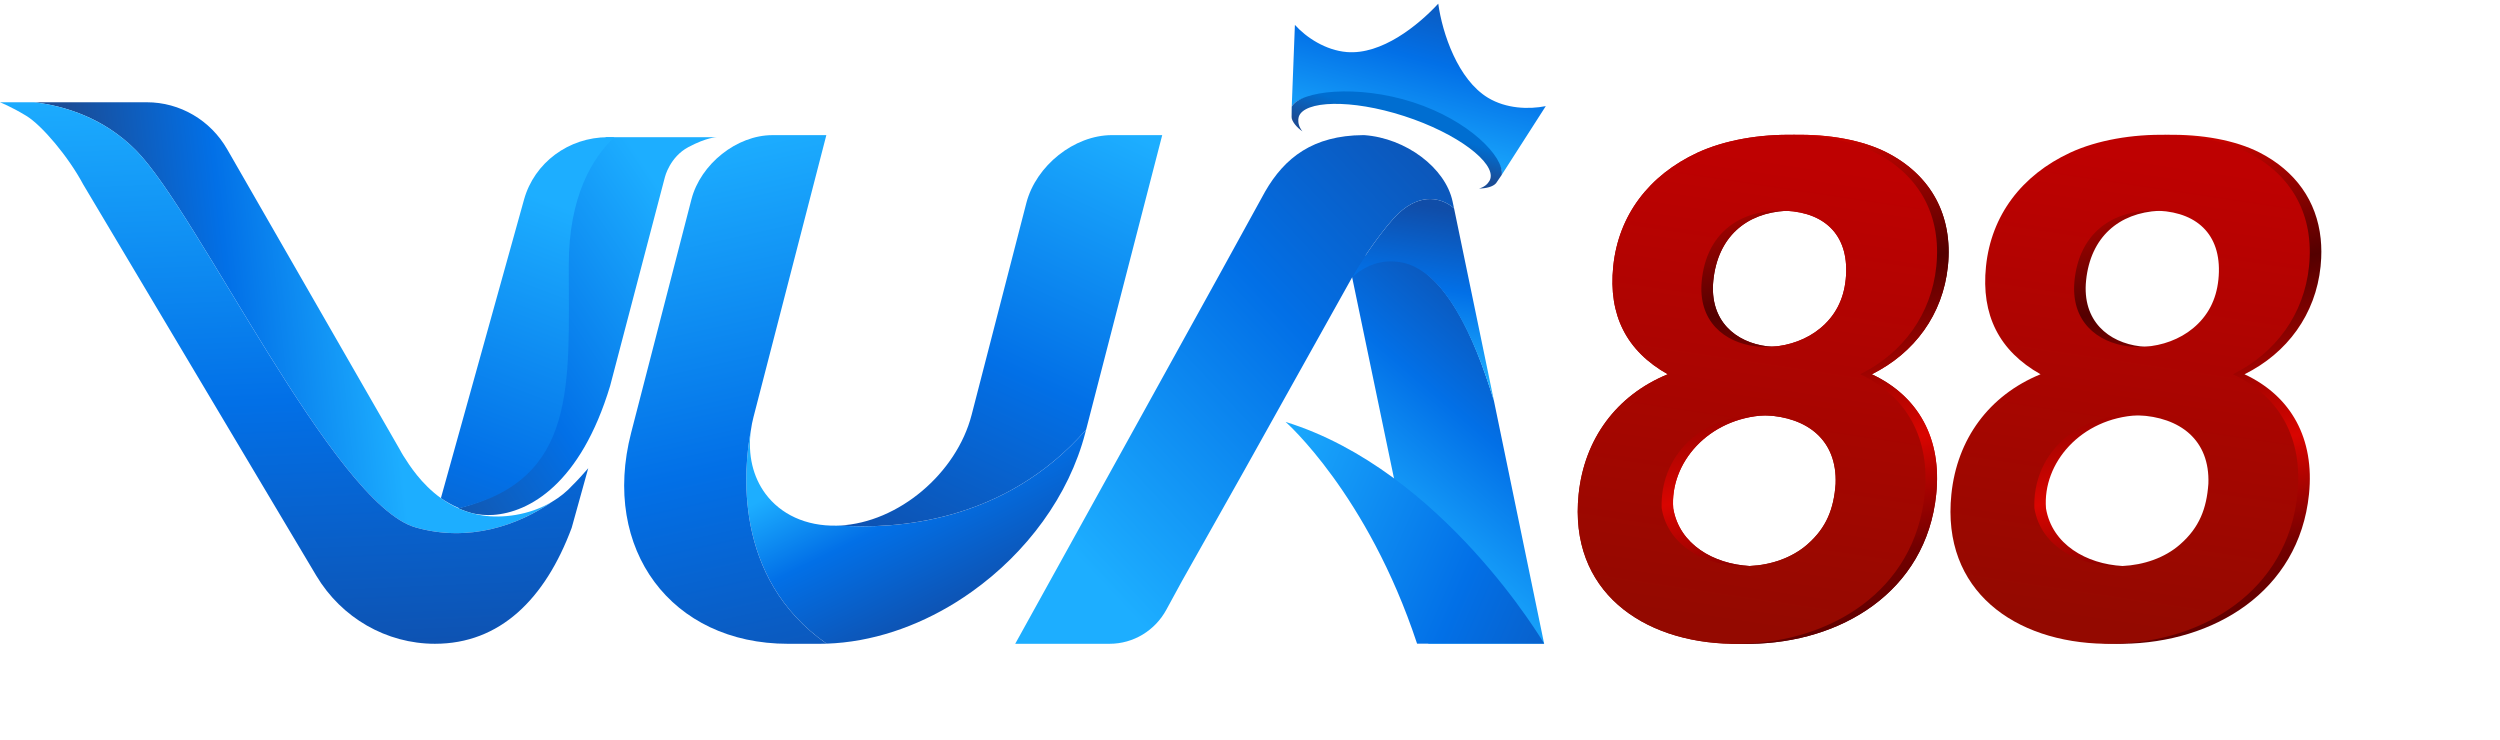
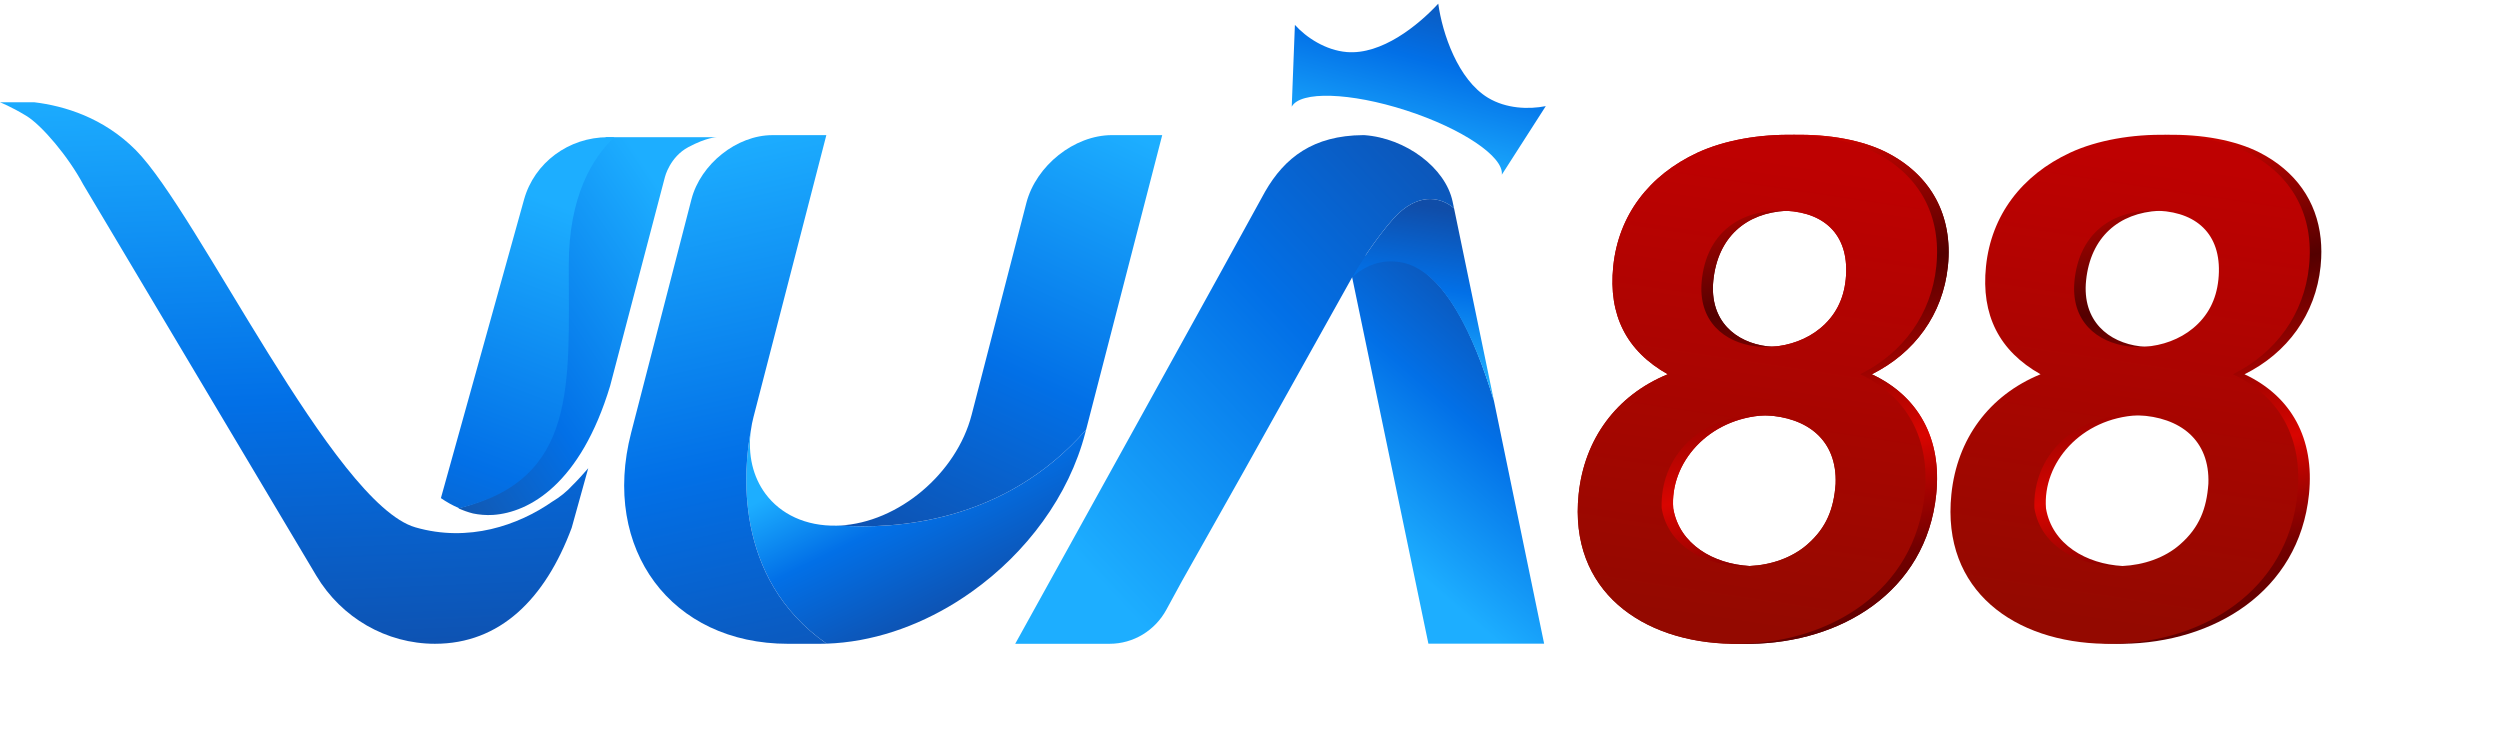
<svg xmlns="http://www.w3.org/2000/svg" width="125" height="37" viewBox="0 0 125 37" fill="none">
  <g clip-path="url(#clip0_9486_32796)">
    <path fill-rule="evenodd" clip-rule="evenodd" d="M97.395 13.316C97.656 10.77 96.549 8.762 94.351 7.632C93.121 7.001 91.423 6.704 89.718 6.743H89.695C88.18 6.779 86.658 7.075 85.454 7.632C83.021 8.763 81.505 10.77 81.243 13.316C80.991 15.75 81.899 17.55 83.969 18.713C81.394 19.766 79.794 21.955 79.509 24.714C79.013 29.526 82.651 32.079 87.076 32.187C87.108 32.19 87.141 32.19 87.174 32.19C87.242 32.192 87.307 32.192 87.375 32.192C87.423 32.192 87.471 32.192 87.518 32.19C92.024 32.139 96.31 29.605 96.811 24.714C97.098 21.938 95.928 19.807 93.588 18.713C95.729 17.652 97.145 15.716 97.394 13.316H97.395ZM89.604 10.531C91.762 10.531 93.093 11.723 92.861 13.985C92.758 14.99 92.335 15.8 91.594 16.414C90.916 16.974 90.027 17.289 89.143 17.34C88.96 17.349 88.776 17.349 88.595 17.337C88.517 17.332 88.441 17.327 88.366 17.317C86.796 17.125 85.458 16.056 85.667 14.018C85.891 11.85 87.307 10.643 89.312 10.539C89.407 10.534 89.505 10.531 89.604 10.531ZM83.662 25.422C83.483 23.154 85.405 20.907 88.261 20.764C88.356 20.759 88.454 20.756 88.553 20.756C90.799 20.756 92.444 21.896 92.359 24.19C92.27 25.422 91.914 26.376 90.94 27.227C90.037 28.017 88.739 28.367 87.486 28.301C85.68 28.199 83.969 27.225 83.662 25.422Z" fill="url(#paint0_linear_9486_32796)" />
    <path fill-rule="evenodd" clip-rule="evenodd" d="M96.816 13.316C97.078 10.77 95.971 8.762 93.772 7.633C92.683 7.075 91.225 6.779 89.718 6.743H89.695C87.995 6.704 86.236 7.004 84.875 7.633C82.443 8.763 80.923 10.77 80.662 13.316C80.413 15.75 81.321 17.55 83.389 18.713C80.816 19.767 79.216 21.955 78.931 24.714C78.433 29.561 82.128 32.116 86.596 32.19C86.664 32.192 86.729 32.192 86.797 32.192C86.845 32.192 86.89 32.192 86.938 32.19C86.986 32.19 87.031 32.19 87.076 32.187C91.532 32.088 95.735 29.554 96.233 24.714C96.52 21.938 95.35 19.808 93.01 18.713C95.151 17.652 96.567 15.717 96.816 13.316ZM92.283 13.986C92.18 14.991 91.755 15.801 91.013 16.415C90.347 16.967 89.472 17.281 88.596 17.338C88.586 17.338 88.573 17.34 88.563 17.34C88.304 17.356 88.042 17.348 87.788 17.317C86.218 17.126 84.88 16.057 85.089 14.019C85.323 11.746 86.868 10.532 89.026 10.532C89.124 10.532 89.219 10.534 89.313 10.539C91.303 10.641 92.505 11.825 92.284 13.986L92.283 13.986ZM83.084 25.422C82.984 22.873 84.959 20.756 87.975 20.756C88.07 20.756 88.166 20.759 88.262 20.764C90.36 20.856 91.864 21.996 91.781 24.19C91.693 25.422 91.337 26.376 90.363 27.227C89.596 27.894 88.549 28.252 87.487 28.3C85.482 28.395 83.425 27.413 83.085 25.421L83.084 25.422Z" fill="url(#paint1_linear_9486_32796)" />
    <path fill-rule="evenodd" clip-rule="evenodd" d="M97.395 13.316C97.656 10.77 96.549 8.762 94.351 7.632C93.121 7.001 91.423 6.704 89.718 6.743H89.695C88.18 6.779 86.658 7.075 85.454 7.632C83.021 8.763 81.505 10.77 81.243 13.316C80.991 15.75 81.899 17.55 83.969 18.713C81.394 19.766 79.794 21.955 79.509 24.714C79.013 29.526 82.651 32.079 87.076 32.187C87.108 32.19 87.141 32.19 87.174 32.19C87.242 32.192 87.307 32.192 87.375 32.192C87.423 32.192 87.471 32.192 87.518 32.19C92.024 32.139 96.31 29.605 96.811 24.714C97.098 21.938 95.928 19.807 93.588 18.713C95.729 17.652 97.145 15.716 97.394 13.316H97.395ZM89.604 10.531C91.762 10.531 93.093 11.723 92.861 13.985C92.758 14.99 92.335 15.8 91.594 16.414C90.916 16.974 90.027 17.289 89.143 17.34C88.96 17.349 88.776 17.349 88.595 17.337C88.517 17.332 88.441 17.327 88.366 17.317C86.796 17.125 85.458 16.056 85.667 14.018C85.891 11.85 87.307 10.643 89.312 10.539C89.407 10.534 89.505 10.531 89.604 10.531ZM83.662 25.422C83.483 23.154 85.405 20.907 88.261 20.764C88.356 20.759 88.454 20.756 88.553 20.756C90.799 20.756 92.444 21.896 92.359 24.19C92.27 25.422 91.914 26.376 90.94 27.227C90.037 28.017 88.739 28.367 87.486 28.301C85.68 28.199 83.969 27.225 83.662 25.422Z" fill="url(#paint2_linear_9486_32796)" />
    <path fill-rule="evenodd" clip-rule="evenodd" d="M96.816 13.316C97.078 10.77 95.971 8.762 93.772 7.633C92.683 7.075 91.225 6.779 89.718 6.743H89.695C87.995 6.704 86.236 7.004 84.875 7.633C82.443 8.763 80.923 10.77 80.662 13.316C80.413 15.75 81.321 17.55 83.389 18.713C80.816 19.767 79.216 21.955 78.931 24.714C78.433 29.561 82.128 32.116 86.596 32.19C86.664 32.192 86.729 32.192 86.797 32.192C86.845 32.192 86.89 32.192 86.938 32.19C86.986 32.19 87.031 32.19 87.076 32.187C91.532 32.088 95.735 29.554 96.233 24.714C96.52 21.938 95.35 19.808 93.01 18.713C95.151 17.652 96.567 15.717 96.816 13.316ZM92.283 13.986C92.18 14.991 91.755 15.801 91.013 16.415C90.347 16.967 89.472 17.281 88.596 17.338C88.586 17.338 88.573 17.34 88.563 17.34C88.304 17.356 88.042 17.348 87.788 17.317C86.218 17.126 84.88 16.057 85.089 14.019C85.323 11.746 86.868 10.532 89.026 10.532C89.124 10.532 89.219 10.534 89.313 10.539C91.303 10.641 92.505 11.825 92.284 13.986L92.283 13.986ZM83.084 25.422C82.984 22.873 84.959 20.756 87.975 20.756C88.07 20.756 88.166 20.759 88.262 20.764C90.36 20.856 91.864 21.996 91.781 24.19C91.693 25.422 91.337 26.376 90.363 27.227C89.596 27.894 88.549 28.252 87.487 28.3C85.482 28.395 83.425 27.413 83.085 25.421L83.084 25.422Z" fill="url(#paint3_linear_9486_32796)" />
    <path fill-rule="evenodd" clip-rule="evenodd" d="M116.035 11.94C115.839 10.046 114.773 8.55 112.989 7.632C111.761 7.003 110.061 6.706 108.356 6.742H108.33C106.816 6.779 105.297 7.075 104.092 7.632C101.659 8.762 100.14 10.769 99.878 13.316C99.627 15.75 100.537 17.549 102.605 18.713C100.029 19.766 98.432 21.954 98.147 24.713C97.649 29.525 101.292 32.079 105.714 32.187C105.746 32.189 105.779 32.189 105.809 32.189C105.877 32.192 105.943 32.192 106.011 32.192C106.058 32.192 106.106 32.192 106.154 32.189C110.659 32.138 114.946 29.604 115.449 24.713C115.736 21.937 114.566 19.807 112.226 18.713C114.367 17.651 115.783 15.716 116.03 13.316C116.032 13.293 116.035 13.272 116.035 13.249C116.08 12.793 116.077 12.357 116.035 11.94H116.035ZM108.242 10.531C110.4 10.531 111.731 11.722 111.497 13.985C111.393 14.989 110.971 15.8 110.229 16.413C109.555 16.973 108.665 17.288 107.779 17.339C107.598 17.349 107.414 17.349 107.233 17.337C107.155 17.332 107.079 17.327 107.004 17.316C105.434 17.125 104.094 16.056 104.305 14.018C104.529 11.85 105.943 10.643 107.95 10.538C108.045 10.534 108.143 10.531 108.242 10.531ZM102.3 25.421C102.119 23.154 104.043 20.906 106.896 20.763C106.992 20.758 107.09 20.756 107.188 20.756C109.437 20.756 111.082 21.896 110.997 24.19C110.908 25.422 110.552 26.376 109.575 27.227C108.673 28.017 107.374 28.367 106.124 28.3C104.318 28.198 102.604 27.224 102.3 25.421Z" fill="url(#paint4_linear_9486_32796)" />
    <path fill-rule="evenodd" clip-rule="evenodd" d="M115.452 13.316C115.713 10.769 114.607 8.762 112.411 7.632C111.321 7.075 109.863 6.778 108.356 6.742H108.331C106.63 6.706 104.869 7.003 103.511 7.632C101.081 8.762 99.562 10.769 99.3 13.316C99.048 15.75 99.959 17.549 102.027 18.713C99.451 19.766 97.851 21.954 97.569 24.713C97.068 29.561 100.766 32.115 105.232 32.189C105.3 32.192 105.365 32.192 105.433 32.192C105.481 32.192 105.528 32.192 105.576 32.189C105.621 32.189 105.669 32.189 105.715 32.187C110.17 32.087 114.373 29.553 114.871 24.713C115.158 21.937 113.988 19.807 111.646 18.713C113.787 17.651 115.205 15.716 115.452 13.316ZM110.919 13.986C110.816 14.99 110.393 15.801 109.651 16.414C108.985 16.966 108.11 17.281 107.234 17.337C107.224 17.337 107.211 17.34 107.201 17.34C106.94 17.355 106.68 17.347 106.426 17.317C104.854 17.125 103.516 16.056 103.727 14.018C103.961 11.745 105.503 10.531 107.664 10.531C107.762 10.531 107.857 10.534 107.951 10.538C109.938 10.64 111.143 11.824 110.92 13.985L110.919 13.986ZM101.719 25.421C101.622 22.872 103.596 20.756 106.61 20.756C106.705 20.756 106.803 20.758 106.897 20.763C108.998 20.855 110.502 21.995 110.419 24.189C110.331 25.421 109.974 26.375 108.998 27.226C108.236 27.894 107.189 28.249 106.125 28.3C104.12 28.397 102.06 27.415 101.721 25.421L101.719 25.421Z" fill="url(#paint5_linear_9486_32796)" />
    <path d="M64.49 5.913H64.489V5.909L64.49 5.913Z" fill="url(#paint6_linear_9486_32796)" />
    <path d="M74.71 9.219L74.708 9.222H74.707L74.71 9.219Z" fill="url(#paint7_linear_9486_32796)" />
    <path d="M77.289 5.306L75.09 8.736C75.202 7.844 73.119 6.432 70.313 5.523C67.507 4.615 65.004 4.542 64.587 5.335L64.745 1.244C65.311 1.877 66.287 2.515 67.338 2.603C69.078 2.748 70.898 1.279 71.913 0.183C72.117 1.674 72.9 3.985 74.402 4.89C75.309 5.436 76.432 5.477 77.29 5.306L77.289 5.306Z" fill="url(#paint8_linear_9486_32796)" />
-     <path d="M75.091 8.737L74.801 9.163L74.799 9.164C74.644 9.34 74.304 9.421 73.952 9.428C74.222 9.349 74.367 9.215 74.465 9.056C74.487 9.021 74.503 8.985 74.515 8.946C74.771 8.133 72.879 6.668 70.207 5.803C67.535 4.937 65.192 5.031 64.937 5.844C64.925 5.883 64.918 5.923 64.915 5.964C64.905 6.151 64.947 6.346 65.122 6.569C64.829 6.369 64.577 6.053 64.581 5.856L64.58 5.853L64.586 5.336C65.004 4.542 67.852 4.206 70.658 5.115C73.464 6.023 75.201 7.844 75.09 8.737H75.091Z" fill="url(#paint9_linear_9486_32796)" />
    <path fill-rule="evenodd" clip-rule="evenodd" d="M35.833 6.861C35.833 6.861 35.348 6.861 34.419 7.355C33.489 7.85 33.246 8.852 33.246 8.852L30.506 19.296C29.023 24.21 26.454 25.624 24.656 25.746C24.302 25.769 23.963 25.737 23.653 25.674C23.393 25.608 23.148 25.519 22.919 25.415C22.927 25.413 22.937 25.41 22.946 25.408C28.565 23.952 28.131 19.232 28.131 13.263C28.131 9.814 29.259 7.898 30.297 6.864C30.297 6.864 30.298 6.863 30.3 6.861H35.833V6.861Z" fill="url(#paint10_linear_9486_32796)" />
-     <path fill-rule="evenodd" clip-rule="evenodd" d="M27.608 25.086C25.912 26.265 23.429 27.134 20.772 26.368C16.683 25.188 9.89 10.628 6.791 7.509C5.168 5.874 3.209 5.294 1.713 5.113H7.341C8.994 5.113 10.522 6.006 11.358 7.461L19.993 22.484C19.993 22.484 20.001 22.499 20.003 22.502C20.023 22.541 20.078 22.644 20.169 22.791C20.174 22.798 20.178 22.804 20.182 22.81C20.467 23.263 21.06 24.197 22.044 24.906C22.307 25.097 22.598 25.271 22.92 25.415C23.149 25.519 23.394 25.607 23.653 25.674C23.808 25.716 23.967 25.749 24.133 25.774C25.085 25.92 26.445 25.779 27.609 25.086H27.608Z" fill="url(#paint11_linear_9486_32796)" />
    <path fill-rule="evenodd" clip-rule="evenodd" d="M28.66 24.228H28.658C28.658 24.228 28.655 24.233 28.653 24.234C28.339 24.582 27.985 24.863 27.608 25.086C25.913 26.265 23.429 27.134 20.772 26.368C16.683 25.188 9.89 10.628 6.792 7.509C5.169 5.874 3.209 5.294 1.713 5.113H-0.003C-0.003 5.113 0.537 5.32 1.314 5.791C2.091 6.261 3.422 7.836 4.157 9.216L15.815 28.784C16.445 29.84 17.322 30.691 18.345 31.279C19.367 31.865 20.536 32.189 21.748 32.189C24.992 32.189 27.252 29.963 28.584 26.392L29.412 23.411C29.262 23.592 28.852 24.042 28.661 24.228H28.66ZM11.504 16.296C11.504 16.296 11.505 16.294 11.505 16.293V16.296C11.509 16.317 11.513 16.338 11.515 16.358C11.511 16.337 11.508 16.316 11.504 16.296Z" fill="url(#paint12_linear_9486_32796)" />
    <path fill-rule="evenodd" clip-rule="evenodd" d="M28.438 13.262C28.438 19.241 28.895 23.966 22.964 25.415C22.627 25.271 22.322 25.097 22.045 24.906L26.203 9.975C26.716 8.137 28.433 6.86 30.394 6.86H30.716C29.624 7.894 28.438 9.81 28.438 13.262V13.262Z" fill="url(#paint13_linear_9486_32796)" />
    <path d="M54.305 21.481L54.266 21.635C53.447 24.805 51.312 27.649 48.597 29.581C48.337 29.767 48.072 29.944 47.804 30.111C45.815 31.35 43.572 32.108 41.331 32.183C36.609 28.887 37.191 23.359 37.546 21.503C37.373 22.743 37.653 23.855 38.276 24.693C39.027 25.702 40.278 26.317 41.84 26.282C41.886 26.281 41.934 26.279 41.98 26.277H41.983C44.714 26.464 50.225 26.16 54.306 21.481H54.305Z" fill="url(#paint14_linear_9486_32796)" />
    <path d="M41.329 32.184C41.208 32.187 41.088 32.19 40.966 32.19H39.403C33.564 32.19 30.05 27.465 31.557 21.638L34.571 9.971C35.029 8.196 36.844 6.757 38.62 6.757H41.317L37.674 20.855C37.618 21.071 37.575 21.286 37.547 21.496C37.547 21.499 37.545 21.501 37.545 21.504C37.191 23.36 36.609 28.888 41.331 32.184H41.329V32.184Z" fill="url(#paint15_linear_9486_32796)" />
    <path d="M58.111 6.756L54.306 21.481C50.225 26.159 44.712 26.463 41.982 26.276C44.924 26.133 47.828 23.663 48.581 20.743L51.317 10.152C51.802 8.276 53.717 6.756 55.596 6.756H58.112H58.111Z" fill="url(#paint16_linear_9486_32796)" />
    <path d="M77.207 32.183H71.42L67.464 13.178C68.1 12.615 69.079 12.589 70.058 12.94C72.328 13.755 73.645 16.627 74.696 20.035C74.696 20.035 74.696 20.035 74.697 20.037V20.042C75.011 21.564 77.147 31.893 77.206 32.182H77.207V32.183Z" fill="url(#paint17_linear_9486_32796)" />
    <path d="M74.696 20.035C73.646 16.627 72.139 13.512 70.09 13.122C69.07 12.928 68.251 13.29 67.615 13.852C67.615 13.852 67.617 13.848 67.618 13.845C68.092 12.959 69.254 11.303 69.925 10.672C71.053 9.615 72.111 9.893 72.703 10.418C72.981 11.747 73.818 15.788 74.696 20.035Z" fill="url(#paint18_linear_9486_32796)" />
-     <path d="M64.281 21.096C72.137 23.53 77.208 32.183 77.208 32.183H70.854C68.38 24.7 64.281 21.096 64.281 21.096Z" fill="url(#paint19_linear_9486_32796)" />
    <path d="M72.703 10.419C72.111 9.894 71.052 9.616 69.924 10.673C69.254 11.303 68.091 12.959 67.617 13.846C67.615 13.848 67.614 13.849 67.614 13.852C67.606 13.867 67.597 13.882 67.589 13.898L62.183 23.577L59.125 29.005H59.124L58.327 30.468C57.758 31.53 56.667 32.189 55.482 32.189H50.761C50.761 32.189 62.625 10.768 63.255 9.58C64.236 7.877 65.659 6.775 68.152 6.756H68.207C70.297 6.904 72.272 8.394 72.629 10.073C72.646 10.149 72.67 10.267 72.702 10.419H72.703Z" fill="url(#paint20_linear_9486_32796)" />
  </g>
  <defs>
    <linearGradient id="paint0_linear_9486_32796" x1="85.426" y1="7.614" x2="92.364" y2="33.25" gradientUnits="userSpaceOnUse">
      <stop stop-color="#D90500" />
      <stop offset="0.3" stop-color="#540000" />
      <stop offset="0.62" stop-color="#D90500" />
      <stop offset="0.82" stop-color="#720000" />
      <stop offset="0.97" stop-color="#5B0000" />
    </linearGradient>
    <linearGradient id="paint1_linear_9486_32796" x1="89.999" y1="8.094" x2="86.525" y2="31.222" gradientUnits="userSpaceOnUse">
      <stop stop-color="#BE0101" />
      <stop offset="1" stop-color="#940900" />
    </linearGradient>
    <linearGradient id="paint2_linear_9486_32796" x1="85.426" y1="7.614" x2="92.364" y2="33.25" gradientUnits="userSpaceOnUse">
      <stop stop-color="#D90500" />
      <stop offset="0.3" stop-color="#540000" />
      <stop offset="0.62" stop-color="#D90500" />
      <stop offset="0.82" stop-color="#720000" />
      <stop offset="0.97" stop-color="#5B0000" />
    </linearGradient>
    <linearGradient id="paint3_linear_9486_32796" x1="89.999" y1="8.094" x2="86.525" y2="31.222" gradientUnits="userSpaceOnUse">
      <stop stop-color="#BE0101" />
      <stop offset="1" stop-color="#940900" />
    </linearGradient>
    <linearGradient id="paint4_linear_9486_32796" x1="104.062" y1="7.614" x2="111" y2="33.249" gradientUnits="userSpaceOnUse">
      <stop stop-color="#D90500" />
      <stop offset="0.3" stop-color="#540000" />
      <stop offset="0.62" stop-color="#D90500" />
      <stop offset="0.82" stop-color="#720000" />
      <stop offset="0.97" stop-color="#5B0000" />
    </linearGradient>
    <linearGradient id="paint5_linear_9486_32796" x1="108.637" y1="8.093" x2="105.163" y2="31.222" gradientUnits="userSpaceOnUse">
      <stop stop-color="#BE0101" />
      <stop offset="1" stop-color="#940900" />
    </linearGradient>
    <linearGradient id="paint6_linear_9486_32796" x1="64.49" y1="5.909" x2="64.489" y2="5.912" gradientUnits="userSpaceOnUse">
      <stop stop-color="#1DAEFF" />
      <stop offset="0.52" stop-color="#0270E7" />
      <stop offset="1" stop-color="#104DA8" />
    </linearGradient>
    <linearGradient id="paint7_linear_9486_32796" x1="74.709" y1="9.219" x2="74.708" y2="9.221" gradientUnits="userSpaceOnUse">
      <stop stop-color="#1DAEFF" />
      <stop offset="0.52" stop-color="#0270E7" />
      <stop offset="1" stop-color="#104DA8" />
    </linearGradient>
    <linearGradient id="paint8_linear_9486_32796" x1="69.799" y1="8" x2="72.36" y2="-1.617" gradientUnits="userSpaceOnUse">
      <stop stop-color="#1DAEFF" />
      <stop offset="0.52" stop-color="#0270E7" />
      <stop offset="1" stop-color="#104DA8" />
    </linearGradient>
    <linearGradient id="paint9_linear_9486_32796" x1="70.313" y1="5.523" x2="69.513" y2="7.99" gradientUnits="userSpaceOnUse">
      <stop offset="0.21" stop-color="#006ED1" />
      <stop offset="0.8" stop-color="#1A4C96" />
    </linearGradient>
    <linearGradient id="paint10_linear_9486_32796" x1="34.606" y1="11.754" x2="17.384" y2="23.283" gradientUnits="userSpaceOnUse">
      <stop stop-color="#1DAEFF" />
      <stop offset="0.52" stop-color="#0270E7" />
      <stop offset="1" stop-color="#1A4C96" />
    </linearGradient>
    <linearGradient id="paint11_linear_9486_32796" x1="19.185" y1="15.107" x2="4.587" y2="16.748" gradientUnits="userSpaceOnUse">
      <stop stop-color="#1DAEFF" />
      <stop offset="0.52" stop-color="#0270E7" />
      <stop offset="1" stop-color="#1A4C96" />
    </linearGradient>
    <linearGradient id="paint12_linear_9486_32796" x1="14.264" y1="3.861" x2="15.619" y2="34.864" gradientUnits="userSpaceOnUse">
      <stop stop-color="#1DAEFF" />
      <stop offset="0.52" stop-color="#0270E7" />
      <stop offset="1" stop-color="#104DA8" />
    </linearGradient>
    <linearGradient id="paint13_linear_9486_32796" x1="28.86" y1="10.565" x2="19.618" y2="35.192" gradientUnits="userSpaceOnUse">
      <stop stop-color="#1DAEFF" />
      <stop offset="0.52" stop-color="#0270E7" />
      <stop offset="1" stop-color="#1A4C96" />
    </linearGradient>
    <linearGradient id="paint14_linear_9486_32796" x1="43.469" y1="19.133" x2="49.229" y2="30.8" gradientUnits="userSpaceOnUse">
      <stop offset="0.22" stop-color="#1DAEFF" />
      <stop offset="0.52" stop-color="#0270E7" />
      <stop offset="1" stop-color="#104DA8" />
    </linearGradient>
    <linearGradient id="paint15_linear_9486_32796" x1="34.369" y1="7.191" x2="41.102" y2="37.504" gradientUnits="userSpaceOnUse">
      <stop stop-color="#1DAEFF" />
      <stop offset="0.52" stop-color="#0270E7" />
      <stop offset="1" stop-color="#104DA8" />
    </linearGradient>
    <linearGradient id="paint16_linear_9486_32796" x1="55.997" y1="6.457" x2="45.3" y2="29.43" gradientUnits="userSpaceOnUse">
      <stop stop-color="#1DAEFF" />
      <stop offset="0.52" stop-color="#0270E7" />
      <stop offset="1" stop-color="#104DA8" />
    </linearGradient>
    <linearGradient id="paint17_linear_9486_32796" x1="68.81" y1="26.942" x2="78.134" y2="16.033" gradientUnits="userSpaceOnUse">
      <stop stop-color="#1DAEFF" />
      <stop offset="0.52" stop-color="#0270E7" />
      <stop offset="1" stop-color="#104DA8" />
    </linearGradient>
    <linearGradient id="paint18_linear_9486_32796" x1="70.869" y1="18.595" x2="72.329" y2="10.471" gradientUnits="userSpaceOnUse">
      <stop stop-color="#1DAEFF" />
      <stop offset="0.52" stop-color="#0270E7" />
      <stop offset="1" stop-color="#104DA8" />
    </linearGradient>
    <linearGradient id="paint19_linear_9486_32796" x1="62.129" y1="24.103" x2="83.562" y2="33.522" gradientUnits="userSpaceOnUse">
      <stop stop-color="#1DAEFF" />
      <stop offset="0.52" stop-color="#0270E7" />
      <stop offset="1" stop-color="#104DA8" />
    </linearGradient>
    <linearGradient id="paint20_linear_9486_32796" x1="53.255" y1="27.254" x2="75.523" y2="6.355" gradientUnits="userSpaceOnUse">
      <stop stop-color="#1DAEFF" />
      <stop offset="0.52" stop-color="#0270E7" />
      <stop offset="1" stop-color="#104DA8" />
    </linearGradient>
    <clipPath id="clip0_9486_32796">
      <rect width="116.071" height="32.009" fill="white" transform="translate(-0.001 0.183)" />
    </clipPath>
  </defs>
</svg>